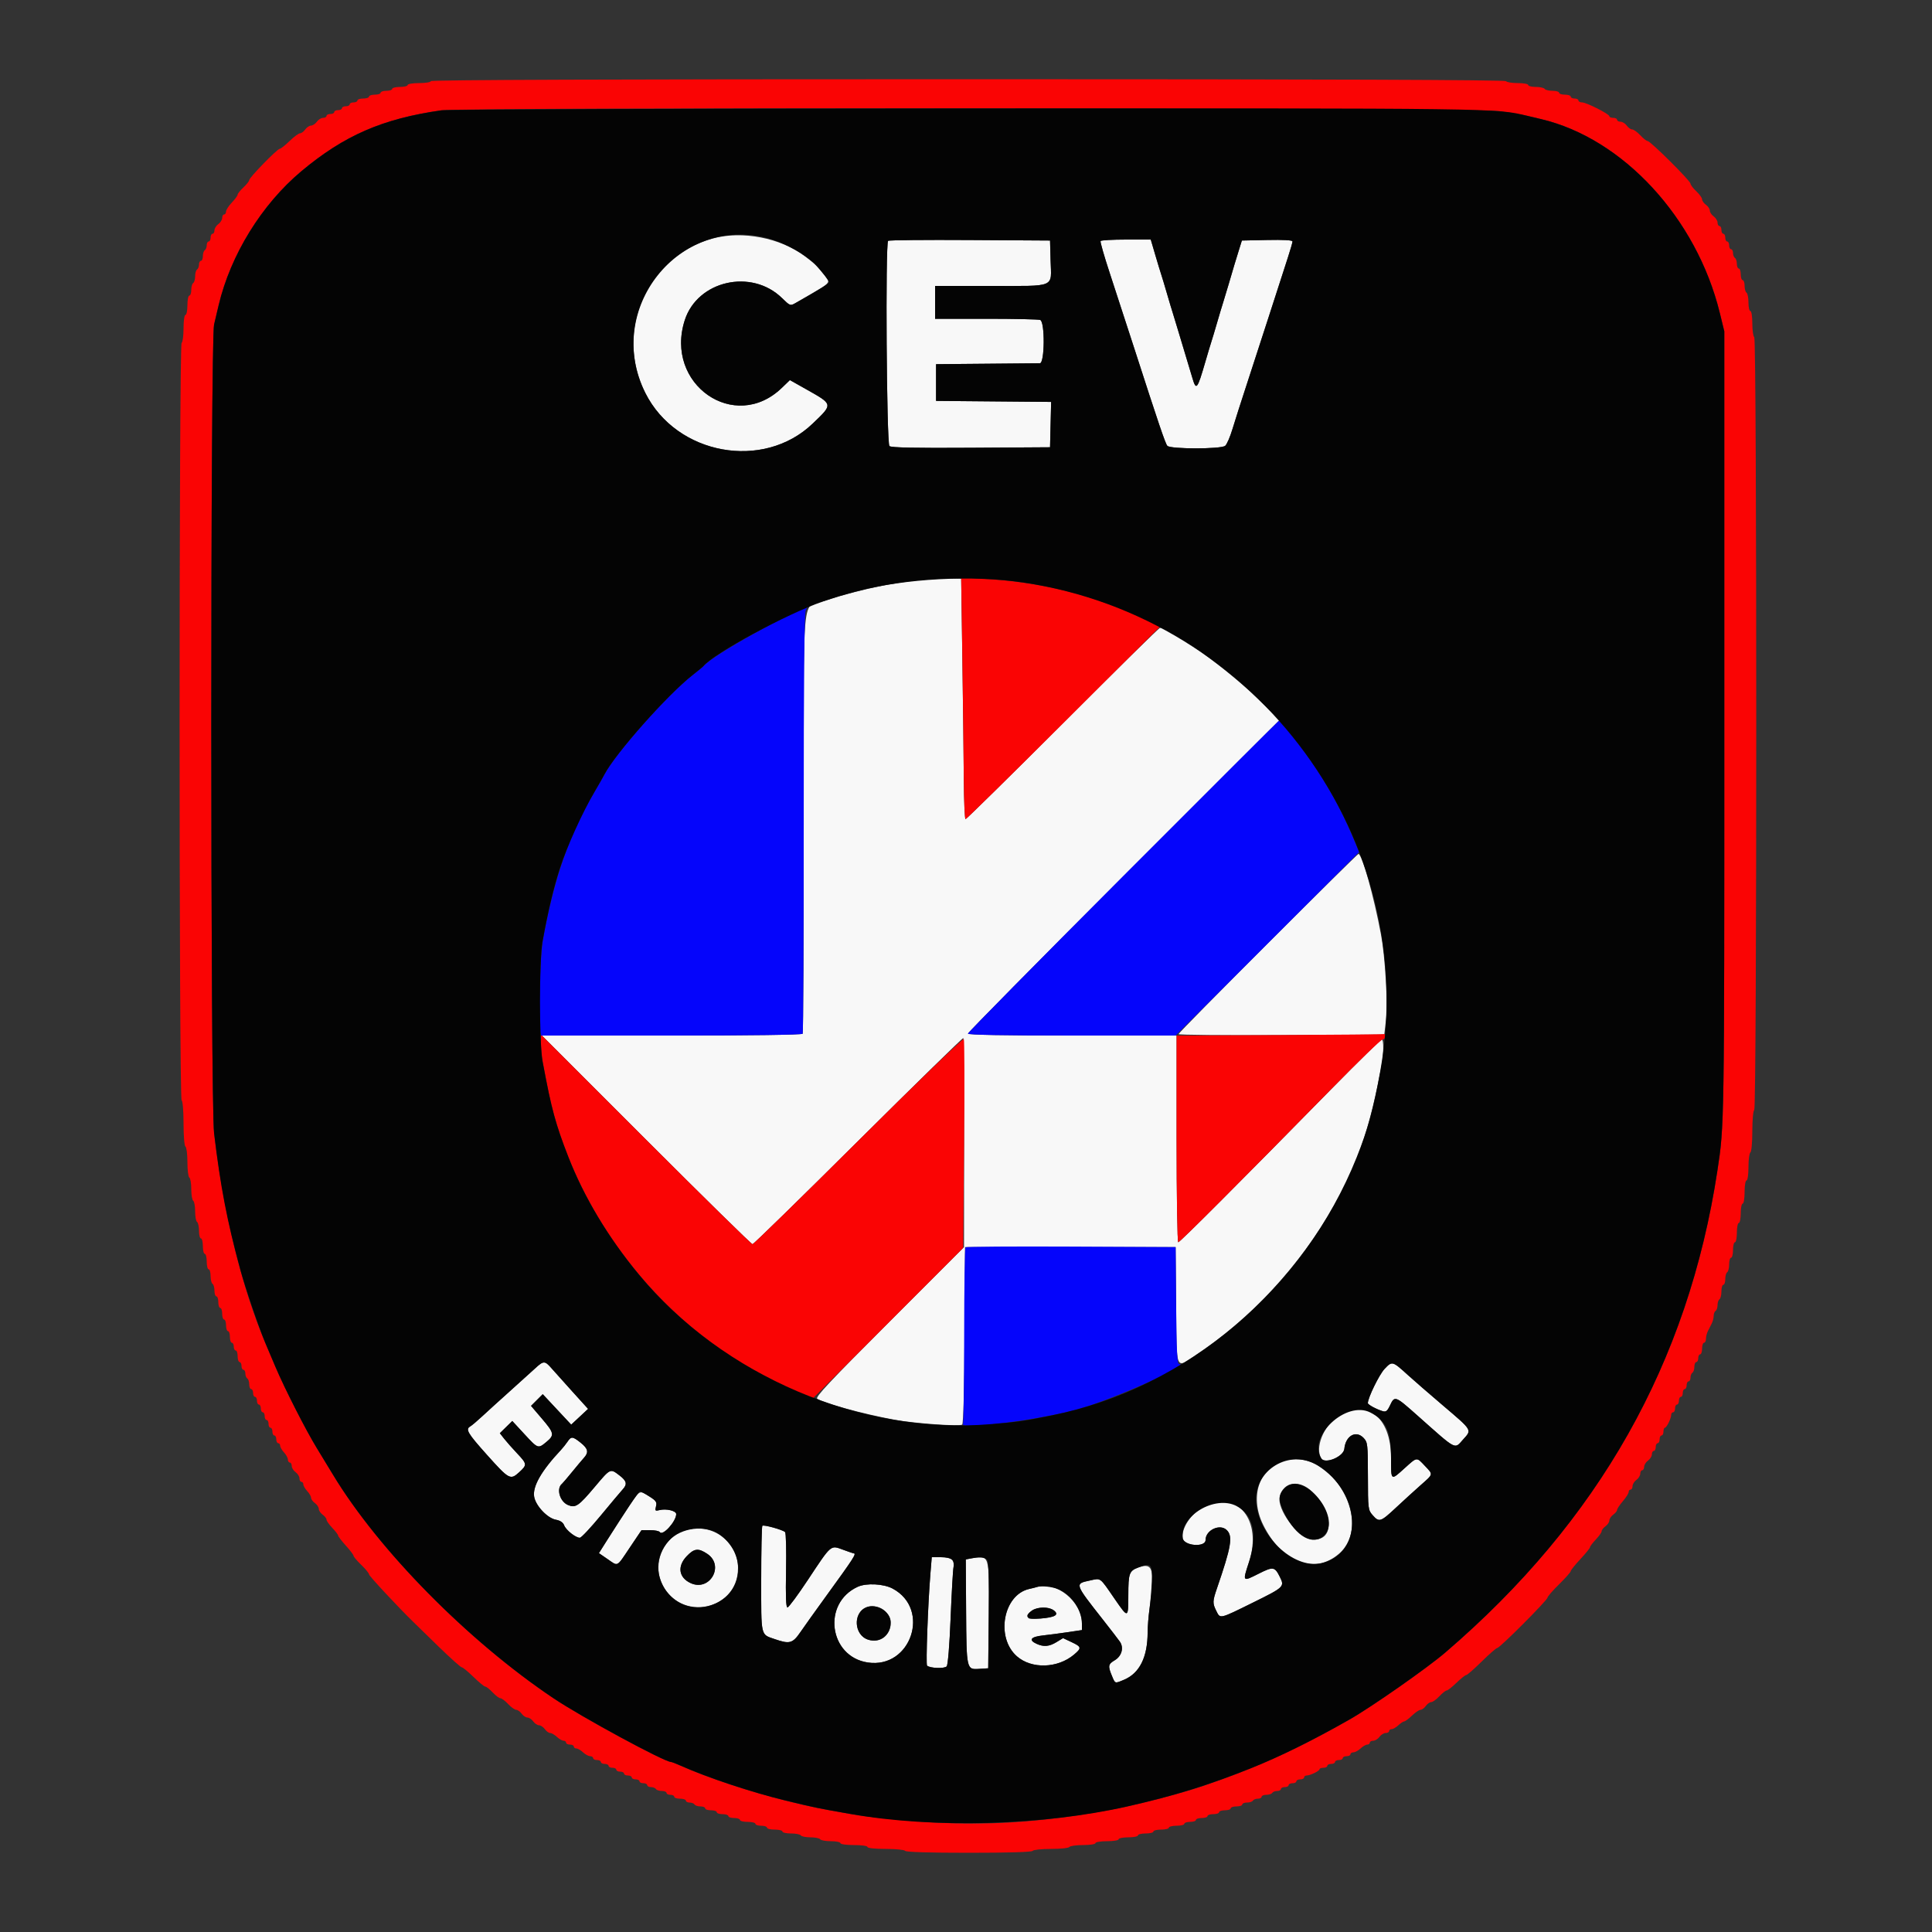
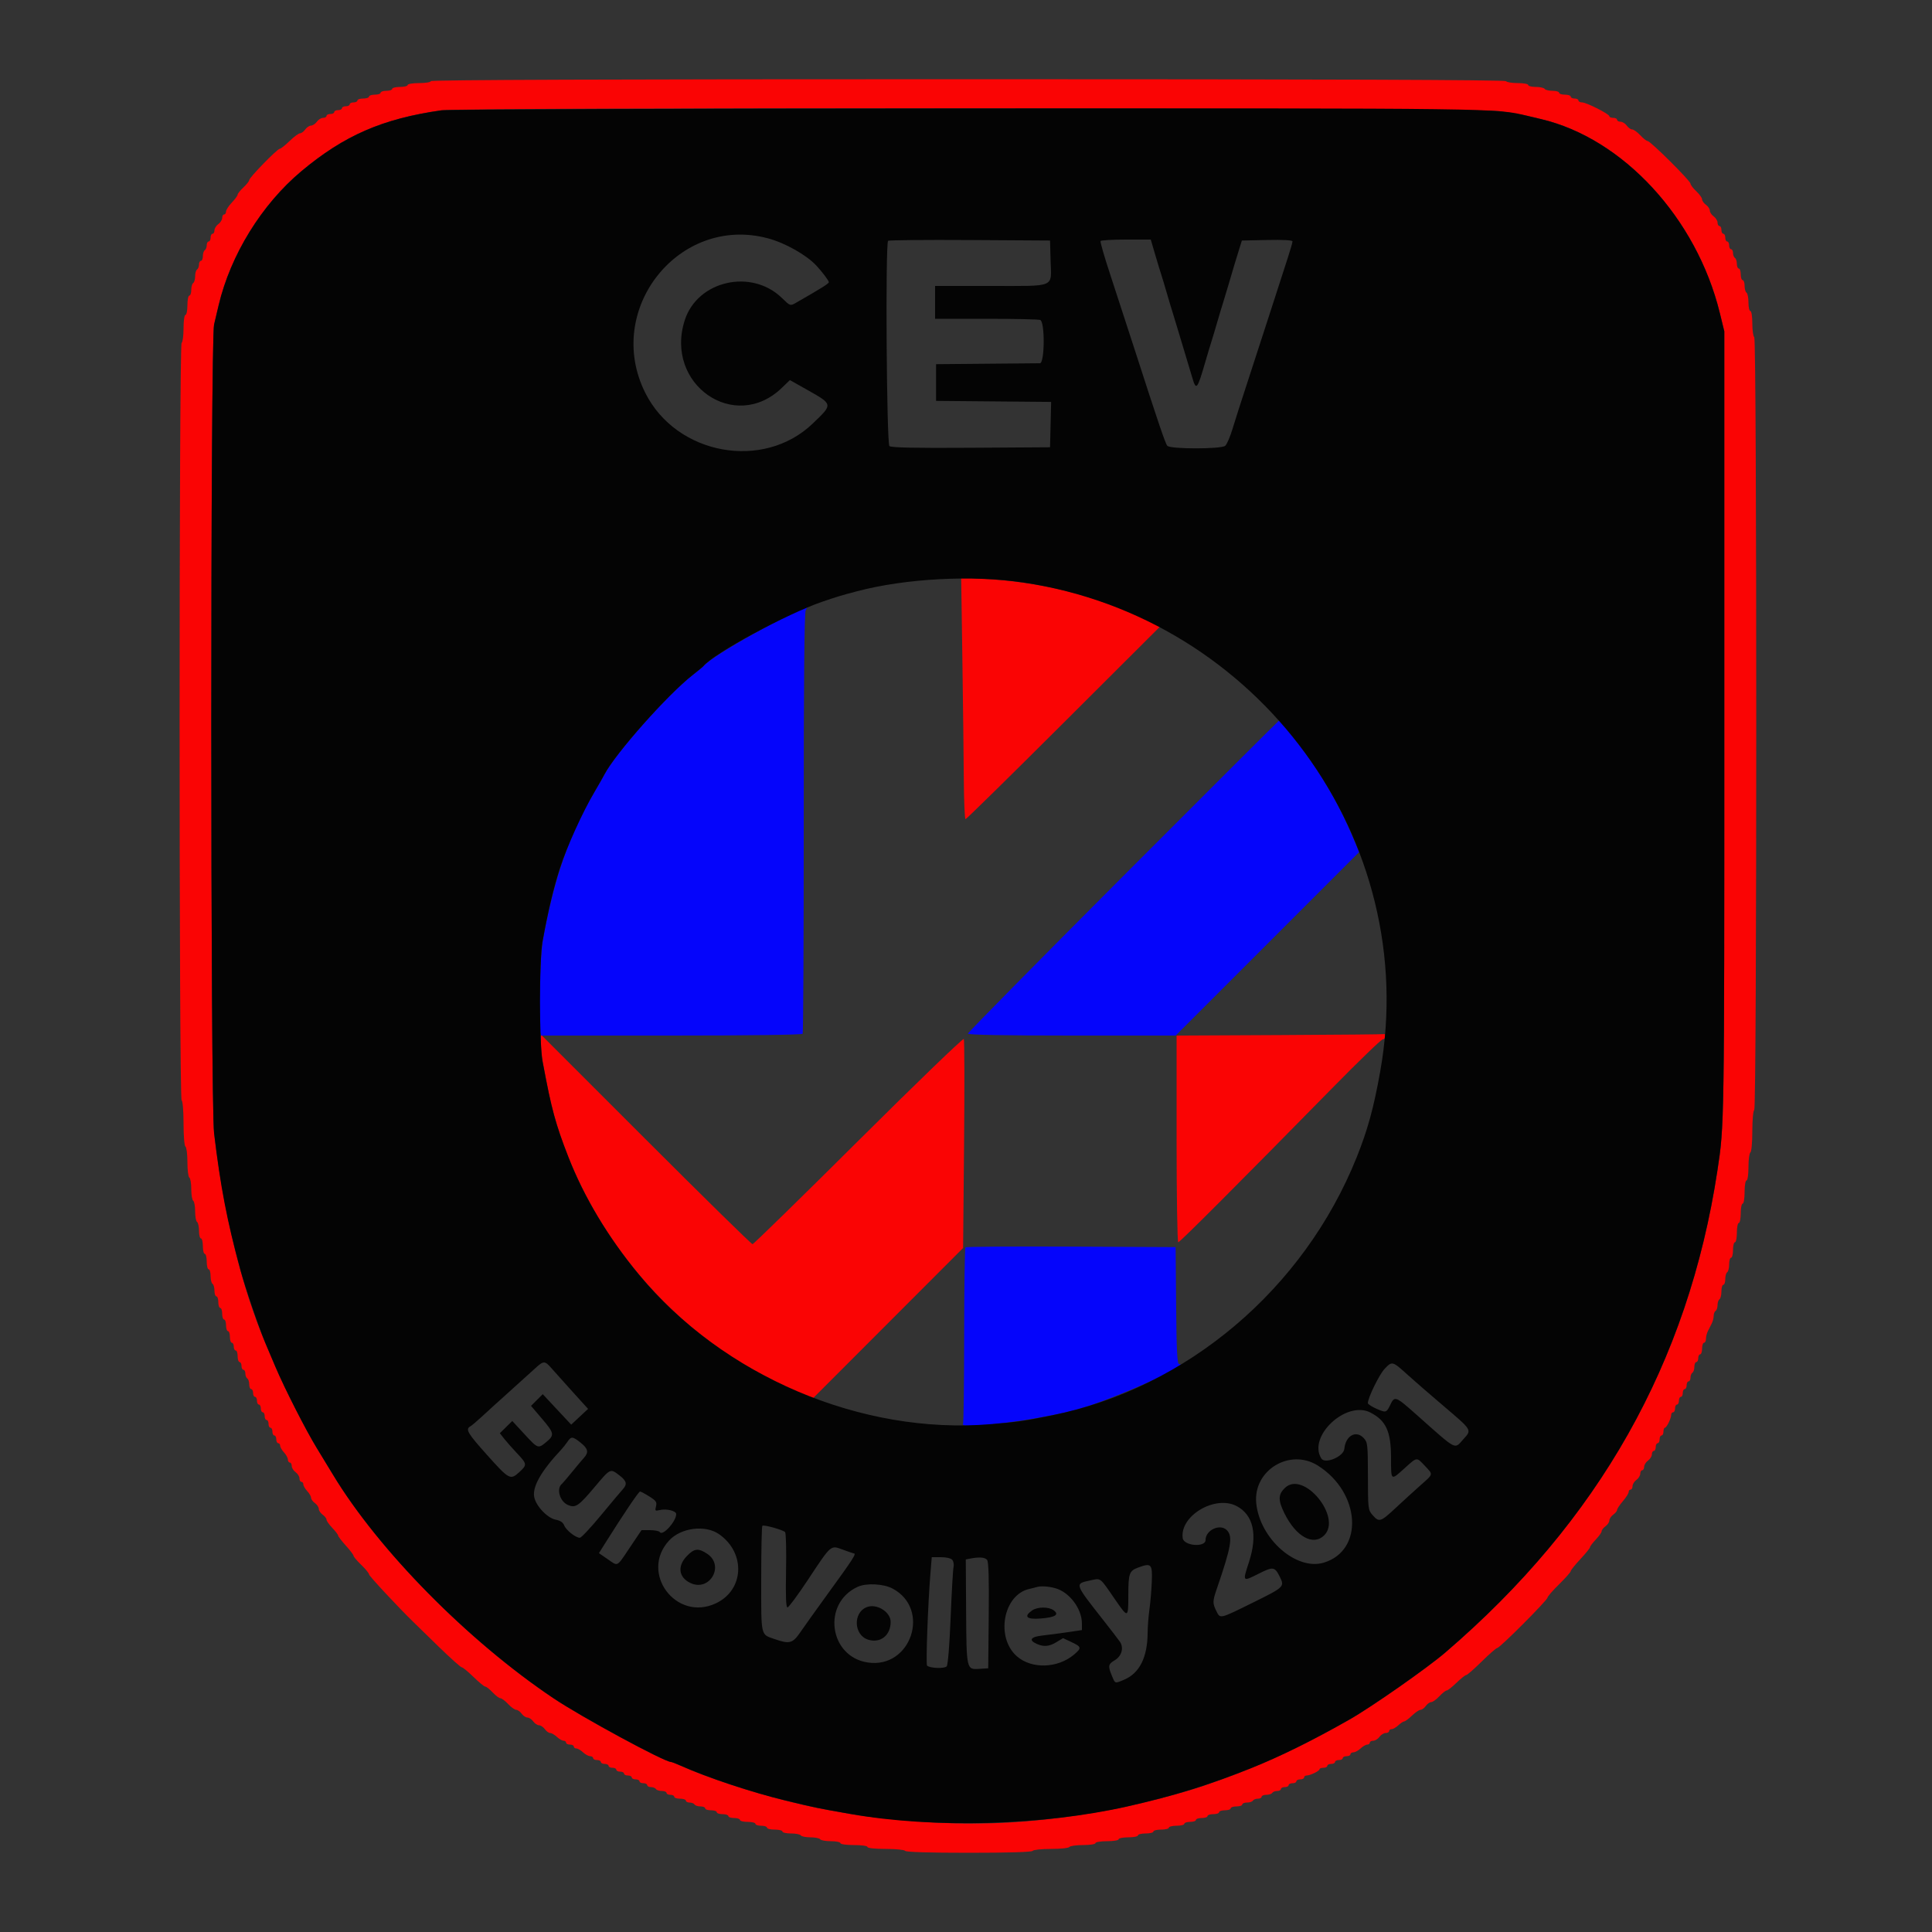
<svg xmlns="http://www.w3.org/2000/svg" id="svg" version="1.1" width="400" height="400" viewBox="0, 0, 400,400">
  <rect x="0" y="0" width="400" height="400" fill="#333333" stroke="none" />
  <g id="svgg">
-     <path id="path0" d="M147.560 49.379 C 133.869 53.155,127.166 68.536,133.616 81.373 C 140.065 94.206,158.044 97.492,168.254 87.703 C 172.520 83.613,172.550 83.771,166.870 80.569 L 163.540 78.692 161.870 80.303 C 152.105 89.718,137.510 79.543,141.773 66.291 C 144.410 58.090,155.590 55.546,161.902 61.709 C 163.570 63.337,163.625 63.358,164.702 62.741 C 172.590 58.224,172.129 58.702,170.503 56.731 C 168.923 54.815,168.799 54.697,166.656 53.063 C 161.662 49.253,153.632 47.704,147.560 49.379 M183.871 49.862 C 183.292 50.441,183.561 91.870,184.146 92.356 C 184.539 92.681,189.307 92.780,201.046 92.705 L 217.400 92.600 217.513 87.906 L 217.625 83.212 205.713 83.106 L 193.800 83.000 193.800 79.200 L 193.800 75.400 204.200 75.309 C 209.920 75.260,214.915 75.215,215.300 75.209 C 216.304 75.196,216.369 66.627,215.367 66.243 C 215.019 66.109,209.979 66.000,204.167 66.000 L 193.600 66.000 193.600 62.600 L 193.600 59.200 205.151 59.200 C 218.786 59.200,217.673 59.673,217.514 53.942 L 217.400 49.800 200.771 49.696 C 191.625 49.638,184.020 49.713,183.871 49.862 M227.860 49.904 C 227.756 50.071,228.622 53.086,229.783 56.604 C 230.944 60.122,233.202 67.050,234.799 72.000 C 239.867 87.698,241.250 91.778,241.679 92.296 C 242.265 93.002,252.794 93.006,253.662 92.300 C 254.001 92.025,254.684 90.450,255.180 88.800 C 255.676 87.150,256.941 83.190,257.991 80.000 C 259.041 76.810,261.206 70.150,262.801 65.200 C 264.396 60.250,266.128 54.891,266.650 53.292 C 267.173 51.692,267.600 50.202,267.600 49.980 C 267.600 49.724,265.688 49.618,262.359 49.688 L 257.118 49.800 256.556 51.600 C 255.795 54.039,255.422 55.282,254.394 58.800 C 253.911 60.450,253.368 62.250,253.186 62.800 C 253.004 63.350,252.464 65.150,251.986 66.800 C 251.508 68.450,250.968 70.250,250.786 70.800 C 250.604 71.350,250.064 73.150,249.586 74.800 C 247.867 80.734,247.660 80.982,246.823 78.100 C 246.520 77.055,245.965 75.210,245.591 74.000 C 245.217 72.790,244.514 70.450,244.028 68.800 C 243.543 67.150,242.996 65.350,242.814 64.800 C 242.632 64.250,242.092 62.450,241.614 60.800 C 241.136 59.150,240.594 57.350,240.410 56.800 C 240.225 56.250,239.664 54.405,239.164 52.700 L 238.253 49.600 233.150 49.600 C 230.344 49.600,227.963 49.737,227.860 49.904 M193.800 119.854 C 186.721 120.209,178.836 121.763,170.646 124.416 C 165.881 125.960,166.392 120.441,166.404 170.230 C 166.409 194.113,166.310 213.822,166.183 214.027 C 166.044 214.252,155.270 214.400,139.078 214.400 L 112.203 214.400 133.800 236.000 C 145.678 247.880,155.578 257.596,155.799 257.592 C 156.019 257.587,165.890 247.942,177.733 236.158 C 189.577 224.375,199.348 214.814,199.447 214.913 C 199.546 215.012,199.619 224.792,199.608 236.647 L 199.590 258.200 184.095 273.709 C 171.762 286.054,168.722 289.297,169.200 289.604 C 170.705 290.571,178.643 292.725,185.200 293.946 C 189.146 294.681,198.790 295.370,199.212 294.948 C 199.454 294.706,199.642 287.575,199.702 276.378 L 199.800 258.200 221.600 258.200 L 243.400 258.200 243.506 270.300 C 243.628 284.301,243.258 283.460,247.918 280.329 C 263.855 269.619,276.929 252.624,282.480 235.400 C 283.704 231.602,284.810 227.029,285.992 220.880 C 286.486 218.313,286.525 215.200,286.064 215.200 C 285.879 215.200,281.266 219.745,275.811 225.300 C 256.376 245.094,244.283 257.200,243.944 257.200 C 243.755 257.200,243.600 247.570,243.600 235.800 L 243.600 214.400 222.000 214.400 C 207.803 214.400,200.400 214.262,200.400 213.998 C 200.400 213.777,214.918 199.079,232.662 181.334 L 264.924 149.072 260.362 144.618 C 254.101 138.505,242.347 130.000,240.160 130.000 C 239.956 130.000,230.886 138.910,220.004 149.800 C 209.122 160.690,200.080 169.600,199.910 169.600 C 199.739 169.600,199.575 165.865,199.544 161.300 C 199.514 156.735,199.379 145.530,199.244 136.400 L 199.000 119.800 197.600 119.767 C 196.830 119.748,195.120 119.788,193.800 119.854 M262.498 195.302 C 252.324 205.477,244.000 213.939,244.000 214.105 C 244.000 214.271,253.585 214.360,265.300 214.304 L 286.600 214.200 286.968 211.042 C 287.347 207.795,286.775 198.092,285.941 193.600 C 284.461 185.632,281.995 176.800,281.250 176.800 C 281.111 176.800,272.672 185.126,262.498 195.302 M110.798 283.303 C 110.027 284.017,107.687 286.130,105.599 288.000 C 103.511 289.870,100.932 292.210,99.868 293.200 C 98.804 294.190,97.679 295.144,97.367 295.320 C 96.318 295.912,96.784 296.705,100.865 301.261 C 105.413 306.339,105.673 306.478,107.500 304.803 C 109.166 303.276,109.146 303.109,107.033 300.871 C 106.061 299.842,104.865 298.489,104.376 297.865 L 103.486 296.729 104.775 295.465 L 106.064 294.200 108.557 296.900 C 111.394 299.971,111.396 299.972,113.123 298.542 C 114.840 297.120,114.760 296.712,112.172 293.681 L 109.944 291.071 111.156 289.859 L 112.368 288.648 115.315 291.803 L 118.262 294.957 120.010 293.327 L 121.757 291.697 118.543 288.149 C 116.775 286.197,114.820 284.015,114.198 283.300 C 112.798 281.690,112.542 281.690,110.798 283.303 M286.660 283.418 C 285.552 284.593,283.200 289.407,283.200 290.500 C 283.200 290.811,284.935 291.756,286.249 292.160 C 286.942 292.373,287.222 292.161,287.768 291.011 C 288.759 288.923,288.816 288.943,293.446 293.055 C 301.787 300.461,301.068 300.086,302.944 298.009 C 304.763 295.996,304.894 296.215,298.762 291.000 C 295.917 288.580,292.646 285.742,291.494 284.693 C 288.285 281.771,288.229 281.756,286.660 283.418 M276.945 293.300 C 273.983 295.280,272.212 299.821,273.568 301.962 C 274.343 303.187,278.177 301.583,278.330 299.969 C 278.588 297.248,280.745 296.038,282.330 297.726 C 283.153 298.602,283.201 299.025,283.213 305.626 C 283.225 312.426,283.249 312.628,284.193 313.700 C 285.535 315.224,285.827 315.130,289.000 312.166 C 290.540 310.727,292.835 308.635,294.100 307.515 C 296.815 305.113,296.762 305.350,295.001 303.483 C 293.255 301.633,293.432 301.612,290.800 303.987 C 287.921 306.586,288.000 306.646,288.000 301.849 C 288.000 293.315,282.865 289.344,276.945 293.300 M117.488 298.500 C 117.156 298.995,116.546 299.760,116.133 300.200 C 112.060 304.541,110.204 307.802,110.599 309.924 C 110.946 311.790,113.337 314.314,115.065 314.639 C 116.000 314.814,116.571 315.197,116.801 315.803 C 117.182 316.804,119.222 318.414,120.062 318.375 C 120.358 318.362,122.310 316.280,124.400 313.749 C 126.490 311.218,128.515 308.807,128.900 308.390 C 129.920 307.287,129.769 306.624,128.227 305.447 C 126.338 304.007,126.393 303.981,123.163 307.816 C 119.788 311.824,119.167 312.249,117.616 311.606 C 115.893 310.893,115.121 308.185,116.359 307.200 C 116.498 307.090,117.419 306.010,118.405 304.800 C 119.392 303.590,120.515 302.251,120.900 301.825 C 121.928 300.685,121.765 299.931,120.221 298.700 C 118.551 297.367,118.263 297.346,117.488 298.500 M266.434 302.272 C 260.847 303.433,258.556 309.688,261.520 315.690 C 265.369 323.484,272.096 326.076,277.179 321.725 C 284.451 315.501,276.042 300.276,266.434 302.272 M271.720 308.900 C 276.299 313.481,276.180 319.305,271.521 318.680 C 268.638 318.293,264.301 312.443,264.958 309.827 C 265.734 306.732,269.093 306.272,271.720 308.900 M129.536 312.907 C 128.071 315.158,126.226 318.026,125.436 319.281 L 124.000 321.562 125.772 322.781 C 128.034 324.337,127.605 324.557,130.400 320.400 L 132.821 316.800 134.587 316.800 C 135.558 316.800,136.464 316.980,136.600 317.200 C 137.165 318.115,140.000 315.011,140.000 313.478 C 140.000 312.792,137.941 312.299,136.541 312.651 C 135.652 312.874,135.584 312.802,135.817 311.876 C 136.037 310.999,135.844 310.711,134.444 309.828 C 132.269 308.455,132.548 308.279,129.536 312.907 M249.200 311.982 C 246.574 313.382,244.571 316.376,244.867 318.458 C 245.097 320.076,249.600 320.430,249.600 318.831 C 249.600 316.780,252.597 315.397,254.000 316.800 C 255.284 318.084,254.921 320.229,251.965 328.827 C 251.038 331.525,251.026 331.929,251.829 333.539 C 252.657 335.197,252.408 335.255,259.465 331.774 C 265.852 328.625,265.986 328.497,264.992 326.504 C 263.917 324.350,263.608 324.301,260.606 325.811 C 257.210 327.520,257.237 327.553,258.593 323.386 C 261.418 314.701,256.134 308.285,249.200 311.982 M157.835 315.899 C 157.706 316.028,157.600 321.031,157.600 327.018 C 157.600 339.045,157.438 338.330,160.403 339.363 C 163.477 340.433,164.109 340.259,165.725 337.900 C 166.516 336.745,168.797 333.550,170.793 330.800 C 176.931 322.344,177.408 321.600,176.694 321.600 C 176.636 321.600,175.659 321.260,174.522 320.845 C 171.923 319.895,172.179 319.674,167.243 327.127 C 165.176 330.247,163.286 332.800,163.042 332.800 C 162.728 332.800,162.641 330.573,162.743 325.164 C 162.823 320.964,162.733 317.380,162.544 317.200 C 162.031 316.712,158.106 315.627,157.835 315.899 M141.400 316.976 C 137.709 318.338,135.485 322.824,136.600 326.658 C 139.281 335.881,152.800 334.164,152.800 324.600 C 152.800 318.882,146.911 314.944,141.400 316.976 M146.441 321.713 C 150.081 324.159,146.927 329.619,142.955 327.748 C 140.529 326.604,140.192 324.302,142.147 322.228 C 143.718 320.563,144.575 320.460,146.441 321.713 M192.624 325.900 C 192.119 332.078,191.665 344.592,191.937 344.849 C 192.520 345.403,195.573 345.514,196.002 344.998 C 196.259 344.688,196.590 340.614,196.818 334.938 C 197.029 329.692,197.299 324.978,197.418 324.462 C 197.747 323.034,196.944 322.400,194.806 322.400 L 192.910 322.400 192.624 325.900 M200.878 322.685 L 199.955 322.862 200.023 333.531 C 200.100 345.698,200.098 345.690,202.725 345.521 L 204.600 345.400 204.707 334.449 C 204.831 321.602,204.932 321.910,200.878 322.685 M235.680 324.532 C 233.791 325.227,233.613 325.724,233.606 330.324 C 233.599 335.079,233.574 335.085,230.806 331.072 C 227.605 326.430,227.997 326.723,225.655 327.226 C 222.469 327.909,222.432 327.801,228.404 335.400 C 229.960 337.380,231.512 339.398,231.852 339.884 C 232.729 341.136,232.247 342.882,230.785 343.745 C 229.433 344.544,229.362 344.934,230.205 346.951 C 230.905 348.625,230.784 348.584,232.698 347.785 C 235.928 346.435,237.582 343.138,237.606 338.000 C 237.611 336.790,237.780 334.630,237.980 333.200 C 239.140 324.924,238.737 323.407,235.680 324.532 M177.579 328.532 C 170.154 331.932,171.630 342.996,179.669 344.201 C 188.614 345.543,192.779 333.150,184.811 328.900 C 182.929 327.896,179.365 327.715,177.579 328.532 M214.600 328.597 C 214.380 328.670,213.708 328.838,213.107 328.971 C 207.704 330.161,206.080 339.044,210.555 342.935 C 213.601 345.585,218.972 345.423,222.352 342.579 C 223.982 341.207,223.934 340.961,221.846 339.980 L 220.093 339.155 218.746 339.976 C 217.218 340.908,216.091 341.006,214.619 340.336 C 212.898 339.552,213.395 338.880,215.900 338.606 C 217.165 338.467,219.505 338.160,221.100 337.922 L 224.000 337.490 224.000 336.141 C 224.000 331.554,218.637 327.250,214.600 328.597 M183.500 333.822 C 185.890 336.537,183.240 340.551,179.763 339.484 C 177.513 338.793,176.619 335.580,178.141 333.655 C 179.350 332.127,182.083 332.212,183.500 333.822 M218.179 333.414 C 219.362 334.309,218.475 334.854,215.437 335.098 C 213.211 335.277,212.800 335.211,212.800 334.677 C 212.800 333.062,216.548 332.181,218.179 333.414 " stroke="none" fill="#f8f8f8" fill-rule="evenodd" />
    <path id="path1" d="M89.200 16.800 C 89.200 17.022,88.133 17.200,86.800 17.200 C 85.467 17.200,84.400 17.378,84.400 17.600 C 84.400 17.820,83.680 18.000,82.800 18.000 C 81.920 18.000,81.200 18.180,81.200 18.400 C 81.200 18.620,80.660 18.800,80.000 18.800 C 79.340 18.800,78.800 18.980,78.800 19.200 C 78.800 19.420,78.260 19.600,77.600 19.600 C 76.940 19.600,76.400 19.780,76.400 20.000 C 76.400 20.220,75.860 20.400,75.200 20.400 C 74.540 20.400,74.000 20.580,74.000 20.800 C 74.000 21.020,73.640 21.200,73.200 21.200 C 72.760 21.200,72.400 21.380,72.400 21.600 C 72.400 21.820,72.040 22.000,71.600 22.000 C 71.160 22.000,70.800 22.180,70.800 22.400 C 70.800 22.620,70.440 22.800,70.000 22.800 C 69.560 22.800,69.200 22.980,69.200 23.200 C 69.200 23.420,68.840 23.600,68.400 23.600 C 67.960 23.600,67.600 23.780,67.600 24.000 C 67.600 24.220,67.280 24.400,66.888 24.400 C 66.497 24.400,65.917 24.760,65.600 25.200 C 65.283 25.640,64.743 26.000,64.400 26.000 C 64.057 26.000,63.517 26.360,63.200 26.800 C 62.883 27.240,62.393 27.600,62.112 27.600 C 61.831 27.600,60.859 28.320,59.952 29.200 C 59.045 30.080,58.133 30.800,57.924 30.800 C 57.423 30.800,51.600 36.767,51.600 37.281 C 51.600 37.500,51.060 38.183,50.400 38.800 C 49.740 39.417,49.200 40.092,49.200 40.301 C 49.200 40.510,48.660 41.246,48.000 41.937 C 47.340 42.628,46.800 43.464,46.800 43.796 C 46.800 44.128,46.620 44.400,46.400 44.400 C 46.180 44.400,46.000 44.720,46.000 45.112 C 46.000 45.503,45.640 46.083,45.200 46.400 C 44.760 46.717,44.400 47.297,44.400 47.688 C 44.400 48.080,44.220 48.400,44.000 48.400 C 43.780 48.400,43.600 48.760,43.600 49.200 C 43.600 49.640,43.420 50.000,43.200 50.000 C 42.980 50.000,42.800 50.349,42.800 50.776 C 42.800 51.203,42.620 51.664,42.400 51.800 C 42.180 51.936,42.000 52.487,42.000 53.024 C 42.000 53.561,41.820 54.000,41.600 54.000 C 41.380 54.000,41.200 54.349,41.200 54.776 C 41.200 55.203,41.020 55.664,40.800 55.800 C 40.580 55.936,40.400 56.566,40.400 57.200 C 40.400 57.834,40.220 58.464,40.000 58.600 C 39.780 58.736,39.600 59.377,39.600 60.024 C 39.600 60.671,39.420 61.200,39.200 61.200 C 38.980 61.200,38.800 62.100,38.800 63.200 C 38.800 64.300,38.620 65.200,38.400 65.200 C 38.172 65.200,38.000 66.392,38.000 67.976 C 38.000 69.503,37.820 70.864,37.600 71.000 C 37.046 71.342,37.046 227.458,37.600 227.800 C 37.829 227.941,38.000 229.996,38.000 232.600 C 38.000 235.204,38.171 237.259,38.400 237.400 C 38.620 237.536,38.800 238.976,38.800 240.600 C 38.800 242.224,38.980 243.664,39.200 243.800 C 39.420 243.936,39.600 245.016,39.600 246.200 C 39.600 247.384,39.780 248.464,40.000 248.600 C 40.220 248.736,40.400 249.726,40.400 250.800 C 40.400 251.874,40.580 252.864,40.800 253.000 C 41.020 253.136,41.200 253.957,41.200 254.824 C 41.200 255.691,41.380 256.400,41.600 256.400 C 41.820 256.400,42.000 257.120,42.000 258.000 C 42.000 258.880,42.180 259.600,42.400 259.600 C 42.620 259.600,42.800 260.320,42.800 261.200 C 42.800 262.080,42.980 262.800,43.200 262.800 C 43.420 262.800,43.600 263.419,43.600 264.176 C 43.600 264.933,43.780 265.664,44.000 265.800 C 44.220 265.936,44.400 266.577,44.400 267.224 C 44.400 267.871,44.580 268.400,44.800 268.400 C 45.020 268.400,45.200 268.940,45.200 269.600 C 45.200 270.260,45.380 270.800,45.600 270.800 C 45.820 270.800,46.000 271.340,46.000 272.000 C 46.000 272.660,46.180 273.200,46.400 273.200 C 46.620 273.200,46.800 273.740,46.800 274.400 C 46.800 275.060,46.980 275.600,47.200 275.600 C 47.420 275.600,47.600 276.140,47.600 276.800 C 47.600 277.460,47.780 278.000,48.000 278.000 C 48.220 278.000,48.400 278.360,48.400 278.800 C 48.400 279.240,48.580 279.600,48.800 279.600 C 49.020 279.600,49.200 280.140,49.200 280.800 C 49.200 281.460,49.380 282.000,49.600 282.000 C 49.820 282.000,50.000 282.360,50.000 282.800 C 50.000 283.240,50.180 283.600,50.400 283.600 C 50.620 283.600,50.800 283.949,50.800 284.376 C 50.800 284.803,50.980 285.264,51.200 285.400 C 51.420 285.536,51.600 286.087,51.600 286.624 C 51.600 287.161,51.780 287.600,52.000 287.600 C 52.220 287.600,52.400 287.960,52.400 288.400 C 52.400 288.840,52.580 289.200,52.800 289.200 C 53.020 289.200,53.200 289.560,53.200 290.000 C 53.200 290.440,53.380 290.800,53.600 290.800 C 53.820 290.800,54.000 291.160,54.000 291.600 C 54.000 292.040,54.180 292.400,54.400 292.400 C 54.620 292.400,54.800 292.760,54.800 293.200 C 54.800 293.640,54.980 294.000,55.200 294.000 C 55.420 294.000,55.600 294.360,55.600 294.800 C 55.600 295.240,55.780 295.600,56.000 295.600 C 56.220 295.600,56.400 295.960,56.400 296.400 C 56.400 296.840,56.580 297.200,56.800 297.200 C 57.020 297.200,57.200 297.560,57.200 298.000 C 57.200 298.440,57.380 298.800,57.600 298.800 C 57.820 298.800,58.000 299.036,58.000 299.325 C 58.000 299.613,58.360 300.236,58.800 300.708 C 59.240 301.180,59.600 301.844,59.600 302.183 C 59.600 302.522,59.780 302.800,60.000 302.800 C 60.220 302.800,60.400 303.120,60.400 303.512 C 60.400 303.903,60.760 304.483,61.200 304.800 C 61.640 305.117,62.000 305.697,62.000 306.088 C 62.000 306.480,62.180 306.800,62.400 306.800 C 62.620 306.800,62.800 307.036,62.800 307.325 C 62.800 307.613,63.160 308.236,63.600 308.708 C 64.040 309.180,64.400 309.804,64.400 310.095 C 64.400 310.386,64.760 310.883,65.200 311.200 C 65.640 311.517,66.000 312.057,66.000 312.400 C 66.000 312.743,66.360 313.283,66.800 313.600 C 67.240 313.917,67.600 314.380,67.600 314.629 C 67.600 314.878,68.140 315.646,68.800 316.337 C 69.460 317.028,70.000 317.737,70.000 317.912 C 70.000 318.088,70.720 319.028,71.600 320.000 C 72.480 320.972,73.200 321.924,73.200 322.115 C 73.200 322.306,73.920 323.154,74.800 324.000 C 75.680 324.846,76.400 325.725,76.400 325.955 C 76.400 326.280,82.449 332.772,85.675 335.910 C 85.964 336.191,88.226 338.396,90.703 340.810 C 93.179 343.225,95.383 345.200,95.601 345.200 C 95.818 345.200,96.915 346.100,98.039 347.200 C 99.162 348.300,100.261 349.200,100.480 349.200 C 100.699 349.200,101.383 349.740,102.000 350.400 C 102.617 351.060,103.337 351.600,103.600 351.600 C 103.863 351.600,104.583 352.140,105.200 352.800 C 105.817 353.460,106.569 354.000,106.872 354.000 C 107.175 354.000,107.683 354.360,108.000 354.800 C 108.317 355.240,108.857 355.600,109.200 355.600 C 109.543 355.600,110.083 355.960,110.400 356.400 C 110.717 356.840,111.257 357.200,111.600 357.200 C 111.943 357.200,112.483 357.560,112.800 358.000 C 113.117 358.440,113.614 358.800,113.905 358.800 C 114.196 358.800,114.820 359.160,115.292 359.600 C 115.764 360.040,116.387 360.400,116.675 360.400 C 116.964 360.400,117.200 360.580,117.200 360.800 C 117.200 361.020,117.560 361.200,118.000 361.200 C 118.440 361.200,118.800 361.380,118.800 361.600 C 118.800 361.820,119.036 362.000,119.325 362.000 C 119.613 362.000,120.236 362.360,120.708 362.800 C 121.180 363.240,121.844 363.600,122.183 363.600 C 122.522 363.600,122.800 363.780,122.800 364.000 C 122.800 364.220,123.160 364.400,123.600 364.400 C 124.040 364.400,124.400 364.580,124.400 364.800 C 124.400 365.020,124.760 365.200,125.200 365.200 C 125.640 365.200,126.000 365.380,126.000 365.600 C 126.000 365.820,126.360 366.000,126.800 366.000 C 127.240 366.000,127.600 366.180,127.600 366.400 C 127.600 366.620,127.960 366.800,128.400 366.800 C 128.840 366.800,129.200 366.980,129.200 367.200 C 129.200 367.420,129.560 367.600,130.000 367.600 C 130.440 367.600,130.800 367.780,130.800 368.000 C 130.800 368.220,131.160 368.400,131.600 368.400 C 132.040 368.400,132.400 368.580,132.400 368.800 C 132.400 369.020,132.760 369.200,133.200 369.200 C 133.640 369.200,134.000 369.380,134.000 369.600 C 134.000 369.820,134.349 370.000,134.776 370.000 C 135.203 370.000,135.664 370.180,135.800 370.400 C 135.936 370.620,136.487 370.800,137.024 370.800 C 137.561 370.800,138.000 370.980,138.000 371.200 C 138.000 371.420,138.360 371.600,138.800 371.600 C 139.240 371.600,139.600 371.780,139.600 372.000 C 139.600 372.220,140.140 372.400,140.800 372.400 C 141.460 372.400,142.000 372.580,142.000 372.800 C 142.000 373.020,142.349 373.200,142.776 373.200 C 143.203 373.200,143.664 373.380,143.800 373.600 C 143.936 373.820,144.487 374.000,145.024 374.000 C 145.561 374.000,146.000 374.180,146.000 374.400 C 146.000 374.620,146.540 374.800,147.200 374.800 C 147.860 374.800,148.400 374.980,148.400 375.200 C 148.400 375.420,148.940 375.600,149.600 375.600 C 150.260 375.600,150.800 375.780,150.800 376.000 C 150.800 376.220,151.340 376.400,152.000 376.400 C 152.660 376.400,153.200 376.580,153.200 376.800 C 153.200 377.020,153.920 377.200,154.800 377.200 C 155.680 377.200,156.400 377.380,156.400 377.600 C 156.400 377.820,156.940 378.000,157.600 378.000 C 158.260 378.000,158.800 378.180,158.800 378.400 C 158.800 378.620,159.520 378.800,160.400 378.800 C 161.280 378.800,162.000 378.980,162.000 379.200 C 162.000 379.420,162.799 379.600,163.776 379.600 C 164.753 379.600,165.664 379.780,165.800 380.000 C 165.936 380.220,166.836 380.400,167.800 380.400 C 168.764 380.400,169.664 380.580,169.800 380.800 C 169.936 381.020,170.937 381.200,172.024 381.200 C 173.111 381.200,174.000 381.380,174.000 381.600 C 174.000 381.829,175.200 382.000,176.800 382.000 C 178.400 382.000,179.600 382.171,179.600 382.400 C 179.600 382.638,181.125 382.800,183.376 382.800 C 185.463 382.800,187.263 382.979,187.400 383.200 C 187.557 383.453,192.396 383.600,200.600 383.600 C 208.804 383.600,213.643 383.453,213.800 383.200 C 213.936 382.980,215.646 382.800,217.600 382.800 C 219.554 382.800,221.264 382.620,221.400 382.400 C 221.536 382.180,222.807 382.000,224.224 382.000 C 225.675 382.000,226.800 381.825,226.800 381.600 C 226.800 381.378,227.867 381.200,229.200 381.200 C 230.533 381.200,231.600 381.022,231.600 380.800 C 231.600 380.580,232.500 380.400,233.600 380.400 C 234.700 380.400,235.600 380.220,235.600 380.000 C 235.600 379.780,236.320 379.600,237.200 379.600 C 238.080 379.600,238.800 379.420,238.800 379.200 C 238.800 378.980,239.520 378.800,240.400 378.800 C 241.280 378.800,242.000 378.620,242.000 378.400 C 242.000 378.180,242.720 378.000,243.600 378.000 C 244.480 378.000,245.200 377.820,245.200 377.600 C 245.200 377.380,245.740 377.200,246.400 377.200 C 247.060 377.200,247.600 377.020,247.600 376.800 C 247.600 376.580,248.140 376.400,248.800 376.400 C 249.460 376.400,250.000 376.220,250.000 376.000 C 250.000 375.780,250.540 375.600,251.200 375.600 C 251.860 375.600,252.400 375.420,252.400 375.200 C 252.400 374.980,252.940 374.800,253.600 374.800 C 254.260 374.800,254.800 374.620,254.800 374.400 C 254.800 374.180,255.340 374.000,256.000 374.000 C 256.660 374.000,257.200 373.820,257.200 373.600 C 257.200 373.380,257.639 373.200,258.176 373.200 C 258.713 373.200,259.264 373.020,259.400 372.800 C 259.536 372.580,259.997 372.400,260.424 372.400 C 260.851 372.400,261.200 372.220,261.200 372.000 C 261.200 371.780,261.639 371.600,262.176 371.600 C 262.713 371.600,263.264 371.420,263.400 371.200 C 263.536 370.980,263.997 370.800,264.424 370.800 C 264.851 370.800,265.200 370.620,265.200 370.400 C 265.200 370.180,265.560 370.000,266.000 370.000 C 266.440 370.000,266.800 369.820,266.800 369.600 C 266.800 369.380,267.160 369.200,267.600 369.200 C 268.040 369.200,268.400 369.020,268.400 368.800 C 268.400 368.580,268.760 368.400,269.200 368.400 C 269.640 368.400,270.000 368.220,270.000 368.000 C 270.000 367.780,270.234 367.600,270.520 367.600 C 271.256 367.600,273.193 366.659,273.197 366.300 C 273.199 366.135,273.560 366.000,274.000 366.000 C 274.440 366.000,274.800 365.820,274.800 365.600 C 274.800 365.380,275.160 365.200,275.600 365.200 C 276.040 365.200,276.400 365.020,276.400 364.800 C 276.400 364.580,276.760 364.400,277.200 364.400 C 277.640 364.400,278.000 364.220,278.000 364.000 C 278.000 363.780,278.360 363.600,278.800 363.600 C 279.240 363.600,279.600 363.420,279.600 363.200 C 279.600 362.980,279.878 362.800,280.217 362.800 C 280.556 362.800,281.220 362.440,281.692 362.000 C 282.164 361.560,282.787 361.200,283.075 361.200 C 283.364 361.200,283.600 361.020,283.600 360.800 C 283.600 360.580,283.920 360.400,284.312 360.400 C 284.703 360.400,285.283 360.040,285.600 359.600 C 285.917 359.160,286.497 358.800,286.888 358.800 C 287.280 358.800,287.600 358.620,287.600 358.400 C 287.600 358.180,287.836 358.000,288.125 358.000 C 288.413 358.000,289.036 357.640,289.508 357.200 C 289.980 356.760,290.527 356.400,290.724 356.400 C 290.921 356.400,291.646 355.860,292.337 355.200 C 293.028 354.540,293.825 354.000,294.108 354.000 C 294.391 354.000,294.883 353.640,295.200 353.200 C 295.517 352.760,296.025 352.400,296.328 352.400 C 296.631 352.400,297.383 351.860,298.000 351.200 C 298.617 350.540,299.297 350.000,299.512 350.000 C 299.727 350.000,300.645 349.280,301.552 348.400 C 302.459 347.520,303.367 346.800,303.570 346.800 C 303.773 346.800,305.214 345.540,306.772 344.000 C 308.331 342.460,309.779 341.200,309.991 341.200 C 310.510 341.200,320.400 331.286,320.400 330.766 C 320.400 330.540,321.480 329.296,322.800 328.000 C 324.120 326.704,325.200 325.486,325.200 325.293 C 325.200 325.100,326.100 323.978,327.200 322.800 C 328.300 321.622,329.200 320.509,329.200 320.326 C 329.200 320.143,329.740 319.428,330.400 318.737 C 331.060 318.046,331.600 317.278,331.600 317.029 C 331.600 316.780,331.960 316.317,332.400 316.000 C 332.840 315.683,333.200 315.143,333.200 314.800 C 333.200 314.457,333.560 313.917,334.000 313.600 C 334.440 313.283,334.800 312.838,334.801 312.612 C 334.801 312.385,335.341 311.570,336.000 310.800 C 336.659 310.030,337.199 309.175,337.199 308.900 C 337.200 308.625,337.380 308.400,337.600 308.400 C 337.820 308.400,338.000 308.080,338.000 307.688 C 338.000 307.297,338.360 306.717,338.800 306.400 C 339.240 306.083,339.600 305.503,339.600 305.112 C 339.600 304.720,339.780 304.400,340.000 304.400 C 340.220 304.400,340.400 304.080,340.400 303.688 C 340.400 303.297,340.760 302.717,341.200 302.400 C 341.640 302.083,342.000 301.503,342.000 301.112 C 342.000 300.720,342.180 300.400,342.400 300.400 C 342.620 300.400,342.800 300.040,342.800 299.600 C 342.800 299.160,342.980 298.800,343.200 298.800 C 343.420 298.800,343.600 298.440,343.600 298.000 C 343.600 297.560,343.780 297.200,344.000 297.200 C 344.220 297.200,344.400 296.840,344.400 296.400 C 344.400 295.960,344.535 295.599,344.700 295.597 C 345.059 295.593,346.000 293.656,346.000 292.920 C 346.000 292.634,346.180 292.400,346.400 292.400 C 346.620 292.400,346.800 292.040,346.800 291.600 C 346.800 291.160,346.980 290.800,347.200 290.800 C 347.420 290.800,347.600 290.440,347.600 290.000 C 347.600 289.560,347.780 289.200,348.000 289.200 C 348.220 289.200,348.400 288.840,348.400 288.400 C 348.400 287.960,348.580 287.600,348.800 287.600 C 349.020 287.600,349.200 287.240,349.200 286.800 C 349.200 286.360,349.380 286.000,349.600 286.000 C 349.820 286.000,350.000 285.651,350.000 285.224 C 350.000 284.797,350.180 284.336,350.400 284.200 C 350.620 284.064,350.800 283.513,350.800 282.976 C 350.800 282.439,350.980 282.000,351.200 282.000 C 351.420 282.000,351.600 281.640,351.600 281.200 C 351.600 280.760,351.780 280.400,352.000 280.400 C 352.220 280.400,352.400 279.860,352.400 279.200 C 352.400 278.540,352.580 278.000,352.800 278.000 C 353.020 278.000,353.200 277.638,353.200 277.195 C 353.200 276.752,353.380 276.032,353.600 275.595 C 353.820 275.158,354.180 274.442,354.400 274.005 C 354.620 273.568,354.800 272.859,354.800 272.429 C 354.800 271.999,354.980 271.536,355.200 271.400 C 355.420 271.264,355.600 270.724,355.600 270.200 C 355.600 269.676,355.780 269.136,356.000 269.000 C 356.220 268.864,356.400 268.133,356.400 267.376 C 356.400 266.619,356.580 266.000,356.800 266.000 C 357.020 266.000,357.200 265.471,357.200 264.824 C 357.200 264.177,357.380 263.536,357.600 263.400 C 357.820 263.264,358.000 262.533,358.000 261.776 C 358.000 261.019,358.180 260.400,358.400 260.400 C 358.620 260.400,358.800 259.680,358.800 258.800 C 358.800 257.920,358.980 257.200,359.200 257.200 C 359.420 257.200,359.600 256.300,359.600 255.200 C 359.600 254.100,359.780 253.200,360.000 253.200 C 360.220 253.200,360.400 252.300,360.400 251.200 C 360.400 250.100,360.580 249.200,360.800 249.200 C 361.022 249.200,361.200 248.133,361.200 246.800 C 361.200 245.467,361.378 244.400,361.600 244.400 C 361.828 244.400,362.000 243.208,362.000 241.624 C 362.000 240.097,362.180 238.736,362.400 238.600 C 362.625 238.461,362.800 236.537,362.800 234.200 C 362.800 231.863,362.975 229.939,363.200 229.800 C 363.754 229.458,363.754 70.142,363.200 69.800 C 362.980 69.664,362.800 68.393,362.800 66.976 C 362.800 65.525,362.625 64.400,362.400 64.400 C 362.180 64.400,362.000 63.601,362.000 62.624 C 362.000 61.647,361.820 60.736,361.600 60.600 C 361.380 60.464,361.200 59.823,361.200 59.176 C 361.200 58.529,361.020 58.000,360.800 58.000 C 360.580 58.000,360.400 57.460,360.400 56.800 C 360.400 56.140,360.220 55.600,360.000 55.600 C 359.780 55.600,359.600 55.161,359.600 54.624 C 359.600 54.087,359.420 53.536,359.200 53.400 C 358.980 53.264,358.800 52.803,358.800 52.376 C 358.800 51.949,358.620 51.600,358.400 51.600 C 358.180 51.600,358.000 51.240,358.000 50.800 C 358.000 50.360,357.820 50.000,357.600 50.000 C 357.380 50.000,357.200 49.640,357.200 49.200 C 357.200 48.760,357.020 48.400,356.800 48.400 C 356.580 48.400,356.400 48.040,356.400 47.600 C 356.400 47.160,356.220 46.800,356.000 46.800 C 355.780 46.800,355.600 46.480,355.600 46.088 C 355.600 45.697,355.240 45.117,354.800 44.800 C 354.360 44.483,354.000 43.943,354.000 43.600 C 354.000 43.257,353.640 42.717,353.200 42.400 C 352.760 42.083,352.400 41.575,352.400 41.272 C 352.400 40.969,351.860 40.217,351.200 39.600 C 350.540 38.983,350.000 38.272,350.000 38.019 C 350.000 37.453,341.699 29.200,341.130 29.200 C 340.905 29.200,340.217 28.660,339.600 28.000 C 338.983 27.340,338.231 26.800,337.928 26.800 C 337.625 26.800,337.117 26.440,336.800 26.000 C 336.483 25.560,335.903 25.200,335.512 25.200 C 335.120 25.200,334.800 25.020,334.800 24.800 C 334.800 24.580,334.440 24.400,334.000 24.400 C 333.560 24.400,333.200 24.250,333.200 24.067 C 333.200 23.605,328.456 21.200,327.544 21.200 C 327.135 21.200,326.800 21.020,326.800 20.800 C 326.800 20.580,326.440 20.400,326.000 20.400 C 325.560 20.400,325.200 20.220,325.200 20.000 C 325.200 19.780,324.660 19.600,324.000 19.600 C 323.340 19.600,322.800 19.420,322.800 19.200 C 322.800 18.980,322.181 18.800,321.424 18.800 C 320.667 18.800,319.936 18.620,319.800 18.400 C 319.664 18.180,318.843 18.000,317.976 18.000 C 317.109 18.000,316.400 17.820,316.400 17.600 C 316.400 17.380,315.421 17.200,314.224 17.200 C 313.027 17.200,311.936 17.020,311.800 16.800 C 311.636 16.535,274.063 16.400,200.376 16.400 C 126.525 16.400,89.200 16.534,89.200 16.800 M310.400 23.000 C 312.710 23.326,315.320 23.766,316.200 23.979 C 317.080 24.191,318.340 24.491,319.000 24.645 C 336.005 28.625,351.260 45.150,356.070 64.800 L 357.000 68.600 357.000 150.200 C 357.000 233.518,357.009 232.917,355.565 242.400 C 349.507 282.173,331.018 314.897,299.200 342.166 C 295.456 345.375,283.924 353.438,279.397 356.013 C 268.495 362.213,260.077 366.031,249.000 369.797 C 244.319 371.388,234.756 373.839,229.600 374.769 C 212.301 377.887,199.377 378.321,182.000 376.368 C 178.412 375.965,177.298 375.794,171.700 374.786 C 161.897 373.021,148.926 369.134,140.904 365.556 C 139.972 365.140,139.089 364.800,138.943 364.800 C 137.553 364.800,120.416 355.515,114.591 351.606 C 96.901 339.734,78.391 320.966,68.942 305.320 C 68.038 303.824,66.528 301.341,65.586 299.803 C 63.323 296.107,58.934 287.486,57.028 282.995 C 56.190 281.018,55.275 278.860,54.995 278.200 C 50.025 266.455,46.301 251.243,44.323 234.600 C 43.557 228.156,43.555 70.438,44.320 67.200 C 44.607 65.990,45.032 64.190,45.266 63.200 C 47.726 52.783,54.174 42.333,62.382 35.459 C 71.246 28.037,79.207 24.574,91.400 22.838 C 96.082 22.172,305.630 22.326,310.400 23.000 M199.246 136.280 C 199.381 145.476,199.516 156.735,199.546 161.300 C 199.576 165.865,199.737 169.600,199.904 169.600 C 200.072 169.600,209.207 160.623,220.204 149.652 L 240.200 129.704 237.600 128.468 C 226.455 123.173,215.864 120.502,203.200 119.794 L 199.000 119.559 199.246 136.280 M265.100 214.300 L 243.600 214.407 243.600 235.803 C 243.600 247.572,243.755 257.200,243.944 257.200 C 244.283 257.200,256.376 245.094,275.811 225.300 C 281.266 219.745,285.969 215.200,286.264 215.200 C 286.559 215.200,286.800 214.930,286.800 214.600 C 286.800 214.270,286.755 214.043,286.700 214.096 C 286.645 214.149,276.925 214.241,265.100 214.300 M112.000 216.082 C 112.000 217.115,112.166 218.824,112.368 219.880 C 112.570 220.936,112.954 222.970,113.222 224.400 C 117.538 247.500,132.769 269.461,153.146 281.967 C 156.511 284.032,162.964 287.337,166.253 288.679 L 168.307 289.517 183.853 273.952 L 199.400 258.387 199.600 236.955 C 199.710 225.167,199.686 215.339,199.547 215.114 C 199.408 214.889,189.598 224.353,177.747 236.145 C 165.896 247.936,156.021 257.587,155.801 257.592 C 155.582 257.596,145.637 247.836,133.701 235.901 L 112.000 214.203 112.000 216.082 " stroke="none" fill="#fa0404" fill-rule="evenodd" />
    <path id="path2" d="M165.200 126.486 C 157.368 130.166,147.000 136.232,145.600 137.954 C 145.490 138.089,144.500 138.904,143.400 139.764 C 138.210 143.824,127.359 156.058,125.135 160.356 C 124.841 160.925,123.960 162.472,123.178 163.795 C 117.864 172.780,114.734 181.728,112.402 194.600 C 111.874 197.513,111.373 211.843,111.747 213.333 L 112.015 214.400 138.984 214.400 C 155.237 214.400,166.044 214.252,166.183 214.027 C 166.310 213.822,166.409 194.193,166.404 170.407 C 166.396 141.112,166.528 126.909,166.811 126.380 C 167.040 125.951,167.177 125.609,167.114 125.620 C 167.051 125.631,166.190 126.021,165.200 126.486 M232.500 181.431 C 214.845 199.122,200.400 213.777,200.400 213.998 C 200.400 214.262,207.772 214.400,221.905 214.400 L 243.409 214.400 262.406 195.403 L 281.403 176.407 280.175 173.503 C 277.808 167.907,275.256 163.198,271.956 158.333 C 269.193 154.259,265.156 149.153,264.762 149.233 C 264.673 149.251,250.155 163.740,232.500 181.431 M199.886 258.248 C 199.746 258.388,199.627 266.592,199.621 276.480 C 199.615 286.368,199.508 294.625,199.382 294.829 C 198.612 296.076,215.158 293.966,223.000 291.818 C 230.199 289.846,246.867 282.410,244.106 282.401 C 243.727 282.400,243.587 279.579,243.506 270.300 L 243.400 258.200 221.770 258.097 C 209.874 258.040,200.026 258.108,199.886 258.248 " stroke="none" fill="#0505fb" fill-rule="evenodd" />
    <path id="path3" d="M91.400 22.838 C 79.207 24.574,71.246 28.037,62.382 35.459 C 54.174 42.333,47.726 52.783,45.266 63.200 C 45.032 64.190,44.607 65.990,44.320 67.200 C 43.555 70.438,43.557 228.156,44.323 234.600 C 45.651 245.773,46.974 252.653,49.771 262.929 C 50.825 266.802,53.582 274.860,54.995 278.200 C 55.275 278.860,56.190 281.018,57.028 282.995 C 58.934 287.486,63.323 296.107,65.586 299.803 C 66.528 301.341,68.038 303.824,68.942 305.320 C 78.391 320.966,96.901 339.734,114.591 351.606 C 120.416 355.515,137.553 364.800,138.943 364.800 C 139.089 364.800,139.972 365.140,140.904 365.556 C 146.508 368.055,155.644 371.095,162.600 372.774 C 168.873 374.289,169.083 374.333,176.100 375.570 C 193.297 378.604,215.906 377.980,233.500 373.986 C 243.192 371.786,250.197 369.613,259.168 366.025 C 265.025 363.683,271.857 360.301,279.397 356.013 C 283.924 353.438,295.456 345.375,299.200 342.166 C 331.018 314.897,349.507 282.173,355.565 242.400 C 357.009 232.917,357.000 233.518,357.000 150.200 L 357.000 68.600 356.070 64.800 C 351.260 45.150,336.005 28.625,319.000 24.645 C 318.340 24.491,317.080 24.191,316.200 23.979 C 309.605 22.389,310.826 22.405,200.000 22.452 C 141.590 22.476,92.720 22.650,91.400 22.838 M159.000 49.345 C 162.554 50.298,166.904 52.745,169.003 54.973 C 170.174 56.216,171.600 58.105,171.600 58.413 C 171.600 58.717,170.240 59.570,164.702 62.741 C 163.625 63.358,163.570 63.337,161.902 61.709 C 155.590 55.546,144.410 58.090,141.773 66.291 C 137.510 79.543,152.105 89.718,161.870 80.303 L 163.540 78.692 166.870 80.569 C 172.550 83.771,172.520 83.613,168.254 87.703 C 158.044 97.492,140.065 94.206,133.616 81.373 C 124.947 64.120,140.571 44.407,159.000 49.345 M217.514 53.942 C 217.673 59.673,218.786 59.200,205.151 59.200 L 193.600 59.200 193.600 62.600 L 193.600 66.000 204.167 66.000 C 209.979 66.000,215.019 66.109,215.367 66.243 C 216.369 66.627,216.304 75.196,215.300 75.209 C 214.915 75.215,209.920 75.260,204.200 75.309 L 193.800 75.400 193.800 79.200 L 193.800 83.000 205.713 83.106 L 217.625 83.212 217.513 87.906 L 217.400 92.600 201.046 92.705 C 189.307 92.780,184.539 92.681,184.146 92.356 C 183.561 91.870,183.292 50.441,183.871 49.862 C 184.020 49.713,191.625 49.638,200.771 49.696 L 217.400 49.800 217.514 53.942 M239.164 52.700 C 239.664 54.405,240.225 56.250,240.410 56.800 C 240.594 57.350,241.136 59.150,241.614 60.800 C 242.092 62.450,242.632 64.250,242.814 64.800 C 242.996 65.350,243.543 67.150,244.028 68.800 C 244.514 70.450,245.217 72.790,245.591 74.000 C 245.965 75.210,246.520 77.055,246.823 78.100 C 247.660 80.982,247.867 80.734,249.586 74.800 C 250.064 73.150,250.604 71.350,250.786 70.800 C 250.968 70.250,251.508 68.450,251.986 66.800 C 252.464 65.150,253.004 63.350,253.186 62.800 C 253.368 62.250,253.911 60.450,254.394 58.800 C 255.422 55.282,255.795 54.039,256.556 51.600 L 257.118 49.800 262.359 49.688 C 265.688 49.618,267.600 49.724,267.600 49.980 C 267.600 50.202,267.173 51.692,266.650 53.292 C 266.128 54.891,264.396 60.250,262.801 65.200 C 261.206 70.150,259.041 76.810,257.991 80.000 C 256.941 83.190,255.676 87.150,255.180 88.800 C 254.684 90.450,254.001 92.025,253.662 92.300 C 252.794 93.006,242.265 93.002,241.679 92.296 C 241.250 91.778,239.867 87.698,234.799 72.000 C 233.202 67.050,230.944 60.122,229.783 56.604 C 228.622 53.086,227.756 50.071,227.860 49.904 C 227.963 49.737,230.344 49.600,233.150 49.600 L 238.253 49.600 239.164 52.700 M211.800 120.600 C 260.537 127.806,294.287 173.984,285.764 221.800 C 284.414 229.376,283.172 233.909,280.889 239.600 C 269.945 266.884,245.756 287.370,217.800 293.029 C 211.933 294.217,210.839 294.375,205.100 294.857 C 178.350 297.104,149.657 284.894,132.264 263.863 C 125.913 256.183,120.909 247.838,117.692 239.564 C 114.958 232.533,114.250 229.917,112.340 219.800 C 111.637 216.072,111.622 198.851,112.319 195.000 C 113.452 188.737,114.592 183.927,115.920 179.800 C 117.379 175.264,120.617 168.125,123.178 163.795 C 123.960 162.472,124.841 160.925,125.135 160.356 C 127.359 156.058,138.210 143.824,143.400 139.764 C 144.500 138.904,145.490 138.089,145.600 137.954 C 147.753 135.306,162.908 127.084,170.257 124.576 C 173.336 123.525,174.162 123.277,177.400 122.424 C 187.540 119.753,201.180 119.030,211.800 120.600 M114.198 283.300 C 114.820 284.015,116.775 286.197,118.543 288.149 L 121.757 291.697 120.010 293.327 L 118.262 294.957 115.315 291.803 L 112.368 288.648 111.156 289.859 L 109.944 291.071 112.172 293.681 C 114.760 296.712,114.840 297.120,113.123 298.542 C 111.396 299.972,111.394 299.971,108.557 296.900 L 106.064 294.200 104.775 295.465 L 103.486 296.729 104.376 297.865 C 104.865 298.489,106.061 299.842,107.033 300.871 C 109.146 303.109,109.166 303.276,107.500 304.803 C 105.673 306.478,105.413 306.339,100.865 301.261 C 96.784 296.705,96.318 295.912,97.367 295.320 C 97.679 295.144,98.804 294.190,99.868 293.200 C 100.932 292.210,103.511 289.870,105.599 288.000 C 107.687 286.130,110.027 284.017,110.798 283.303 C 112.542 281.690,112.798 281.690,114.198 283.300 M291.494 284.693 C 292.646 285.742,295.917 288.580,298.762 291.000 C 304.894 296.215,304.763 295.996,302.944 298.009 C 301.068 300.086,301.787 300.461,293.446 293.055 C 288.816 288.943,288.759 288.923,287.768 291.011 C 287.222 292.161,286.942 292.373,286.249 292.160 C 284.935 291.756,283.200 290.811,283.200 290.500 C 283.200 289.407,285.552 284.593,286.660 283.418 C 288.229 281.756,288.285 281.771,291.494 284.693 M283.726 292.449 C 286.972 294.117,288.000 296.377,288.000 301.849 C 288.000 306.646,287.921 306.586,290.800 303.987 C 293.432 301.612,293.255 301.633,295.001 303.483 C 296.762 305.350,296.815 305.113,294.100 307.515 C 292.835 308.635,290.540 310.727,289.000 312.166 C 285.827 315.130,285.535 315.224,284.193 313.700 C 283.249 312.628,283.225 312.426,283.213 305.626 C 283.201 299.025,283.153 298.602,282.330 297.726 C 280.745 296.038,278.588 297.248,278.330 299.969 C 278.177 301.583,274.343 303.187,273.568 301.962 C 270.683 297.405,278.721 289.877,283.726 292.449 M120.221 298.700 C 121.765 299.931,121.928 300.685,120.900 301.825 C 120.515 302.251,119.392 303.590,118.405 304.800 C 117.419 306.010,116.498 307.090,116.359 307.200 C 115.121 308.185,115.893 310.893,117.616 311.606 C 119.167 312.249,119.788 311.824,123.163 307.816 C 126.393 303.981,126.338 304.007,128.227 305.447 C 129.769 306.624,129.920 307.287,128.900 308.390 C 128.515 308.807,126.490 311.218,124.400 313.749 C 122.310 316.280,120.358 318.362,120.062 318.375 C 119.222 318.414,117.182 316.804,116.801 315.803 C 116.571 315.197,116.000 314.814,115.065 314.639 C 113.337 314.314,110.946 311.790,110.599 309.924 C 110.204 307.802,112.060 304.541,116.133 300.200 C 116.546 299.760,117.156 298.995,117.488 298.500 C 118.263 297.346,118.551 297.367,120.221 298.700 M272.851 303.432 C 281.716 309.028,282.435 321.026,274.057 323.536 C 268.364 325.241,260.797 318.556,260.090 311.195 C 259.437 304.402,267.051 299.771,272.851 303.432 M266.080 308.011 C 264.611 309.379,264.578 310.571,265.929 313.316 C 268.315 318.160,271.898 320.138,274.170 317.867 C 277.899 314.138,269.928 304.427,266.080 308.011 M134.444 309.828 C 135.844 310.711,136.037 310.999,135.817 311.876 C 135.584 312.802,135.652 312.874,136.541 312.651 C 137.941 312.299,140.000 312.792,140.000 313.478 C 140.000 315.011,137.165 318.115,136.600 317.200 C 136.464 316.980,135.558 316.800,134.587 316.800 L 132.821 316.800 130.400 320.400 C 127.605 324.557,128.034 324.337,125.772 322.781 L 124.000 321.562 125.436 319.281 C 129.221 313.269,132.229 308.813,132.508 308.807 C 132.677 308.803,133.549 309.263,134.444 309.828 M255.999 311.800 C 259.501 313.611,260.427 317.747,258.593 323.386 C 257.237 327.553,257.210 327.520,260.606 325.811 C 263.608 324.301,263.917 324.350,264.992 326.504 C 265.986 328.497,265.852 328.625,259.465 331.774 C 252.408 335.255,252.657 335.197,251.829 333.539 C 251.026 331.929,251.038 331.525,251.965 328.827 C 254.921 320.229,255.284 318.084,254.000 316.800 C 252.597 315.397,249.600 316.780,249.600 318.831 C 249.600 320.430,245.097 320.076,244.867 318.458 C 244.215 313.867,251.532 309.489,255.999 311.800 M162.544 317.200 C 162.733 317.380,162.823 320.964,162.743 325.164 C 162.641 330.573,162.728 332.800,163.042 332.800 C 163.286 332.800,165.176 330.247,167.243 327.127 C 172.179 319.674,171.923 319.895,174.522 320.845 C 175.659 321.260,176.636 321.600,176.694 321.600 C 177.408 321.600,176.931 322.344,170.793 330.800 C 168.797 333.550,166.516 336.745,165.725 337.900 C 164.109 340.259,163.477 340.433,160.403 339.363 C 157.438 338.330,157.600 339.045,157.600 327.018 C 157.600 321.031,157.706 316.028,157.835 315.899 C 158.106 315.627,162.031 316.712,162.544 317.200 M148.883 317.642 C 154.436 321.522,154.077 329.196,148.213 331.952 C 139.965 335.829,132.368 325.632,138.526 318.950 C 140.983 316.283,146.027 315.646,148.883 317.642 M142.147 322.228 C 140.192 324.302,140.529 326.604,142.955 327.748 C 146.927 329.619,150.081 324.159,146.441 321.713 C 144.575 320.460,143.718 320.563,142.147 322.228 M197.168 322.962 C 197.425 323.271,197.537 323.946,197.418 324.462 C 197.299 324.978,197.029 329.692,196.818 334.938 C 196.590 340.614,196.259 344.688,196.002 344.998 C 195.573 345.514,192.520 345.403,191.937 344.849 C 191.665 344.592,192.119 332.078,192.624 325.900 L 192.910 322.400 194.806 322.400 C 195.946 322.400,196.888 322.624,197.168 322.962 M204.358 322.949 C 204.680 323.337,204.782 326.704,204.707 334.449 L 204.600 345.400 202.725 345.521 C 200.098 345.690,200.100 345.698,200.023 333.531 L 199.955 322.862 200.878 322.685 C 202.754 322.327,203.914 322.414,204.358 322.949 M238.468 327.400 C 238.400 329.160,238.181 331.770,237.980 333.200 C 237.780 334.630,237.611 336.790,237.606 338.000 C 237.582 343.138,235.928 346.435,232.698 347.785 C 230.784 348.584,230.905 348.625,230.205 346.951 C 229.362 344.934,229.433 344.544,230.785 343.745 C 232.247 342.882,232.729 341.136,231.852 339.884 C 231.512 339.398,229.960 337.380,228.404 335.400 C 222.432 327.801,222.469 327.909,225.655 327.226 C 227.997 326.723,227.605 326.430,230.806 331.072 C 233.574 335.085,233.599 335.079,233.606 330.324 C 233.613 325.724,233.791 325.227,235.680 324.532 C 238.356 323.547,238.606 323.805,238.468 327.400 M184.811 328.900 C 192.779 333.150,188.614 345.543,179.669 344.201 C 171.630 342.996,170.154 331.932,177.579 328.532 C 179.365 327.715,182.929 327.896,184.811 328.900 M218.488 328.818 C 221.418 329.632,224.000 333.061,224.000 336.141 L 224.000 337.490 221.100 337.922 C 219.505 338.160,217.165 338.467,215.900 338.606 C 213.395 338.880,212.898 339.552,214.619 340.336 C 216.091 341.006,217.218 340.908,218.746 339.976 L 220.093 339.155 221.846 339.980 C 223.934 340.961,223.982 341.207,222.352 342.579 C 218.972 345.423,213.601 345.585,210.555 342.935 C 206.080 339.044,207.704 330.161,213.107 328.971 C 213.708 328.838,214.380 328.670,214.600 328.597 C 215.417 328.324,217.044 328.417,218.488 328.818 M179.386 332.765 C 176.539 333.972,176.797 338.574,179.763 339.484 C 182.289 340.259,184.400 338.581,184.400 335.796 C 184.400 333.696,181.429 331.899,179.386 332.765 M213.689 333.423 C 211.875 334.693,212.539 335.330,215.437 335.098 C 218.475 334.854,219.362 334.309,218.179 333.414 C 217.152 332.638,214.803 332.642,213.689 333.423 " stroke="none" fill="#040404" fill-rule="evenodd" />
  </g>
</svg>